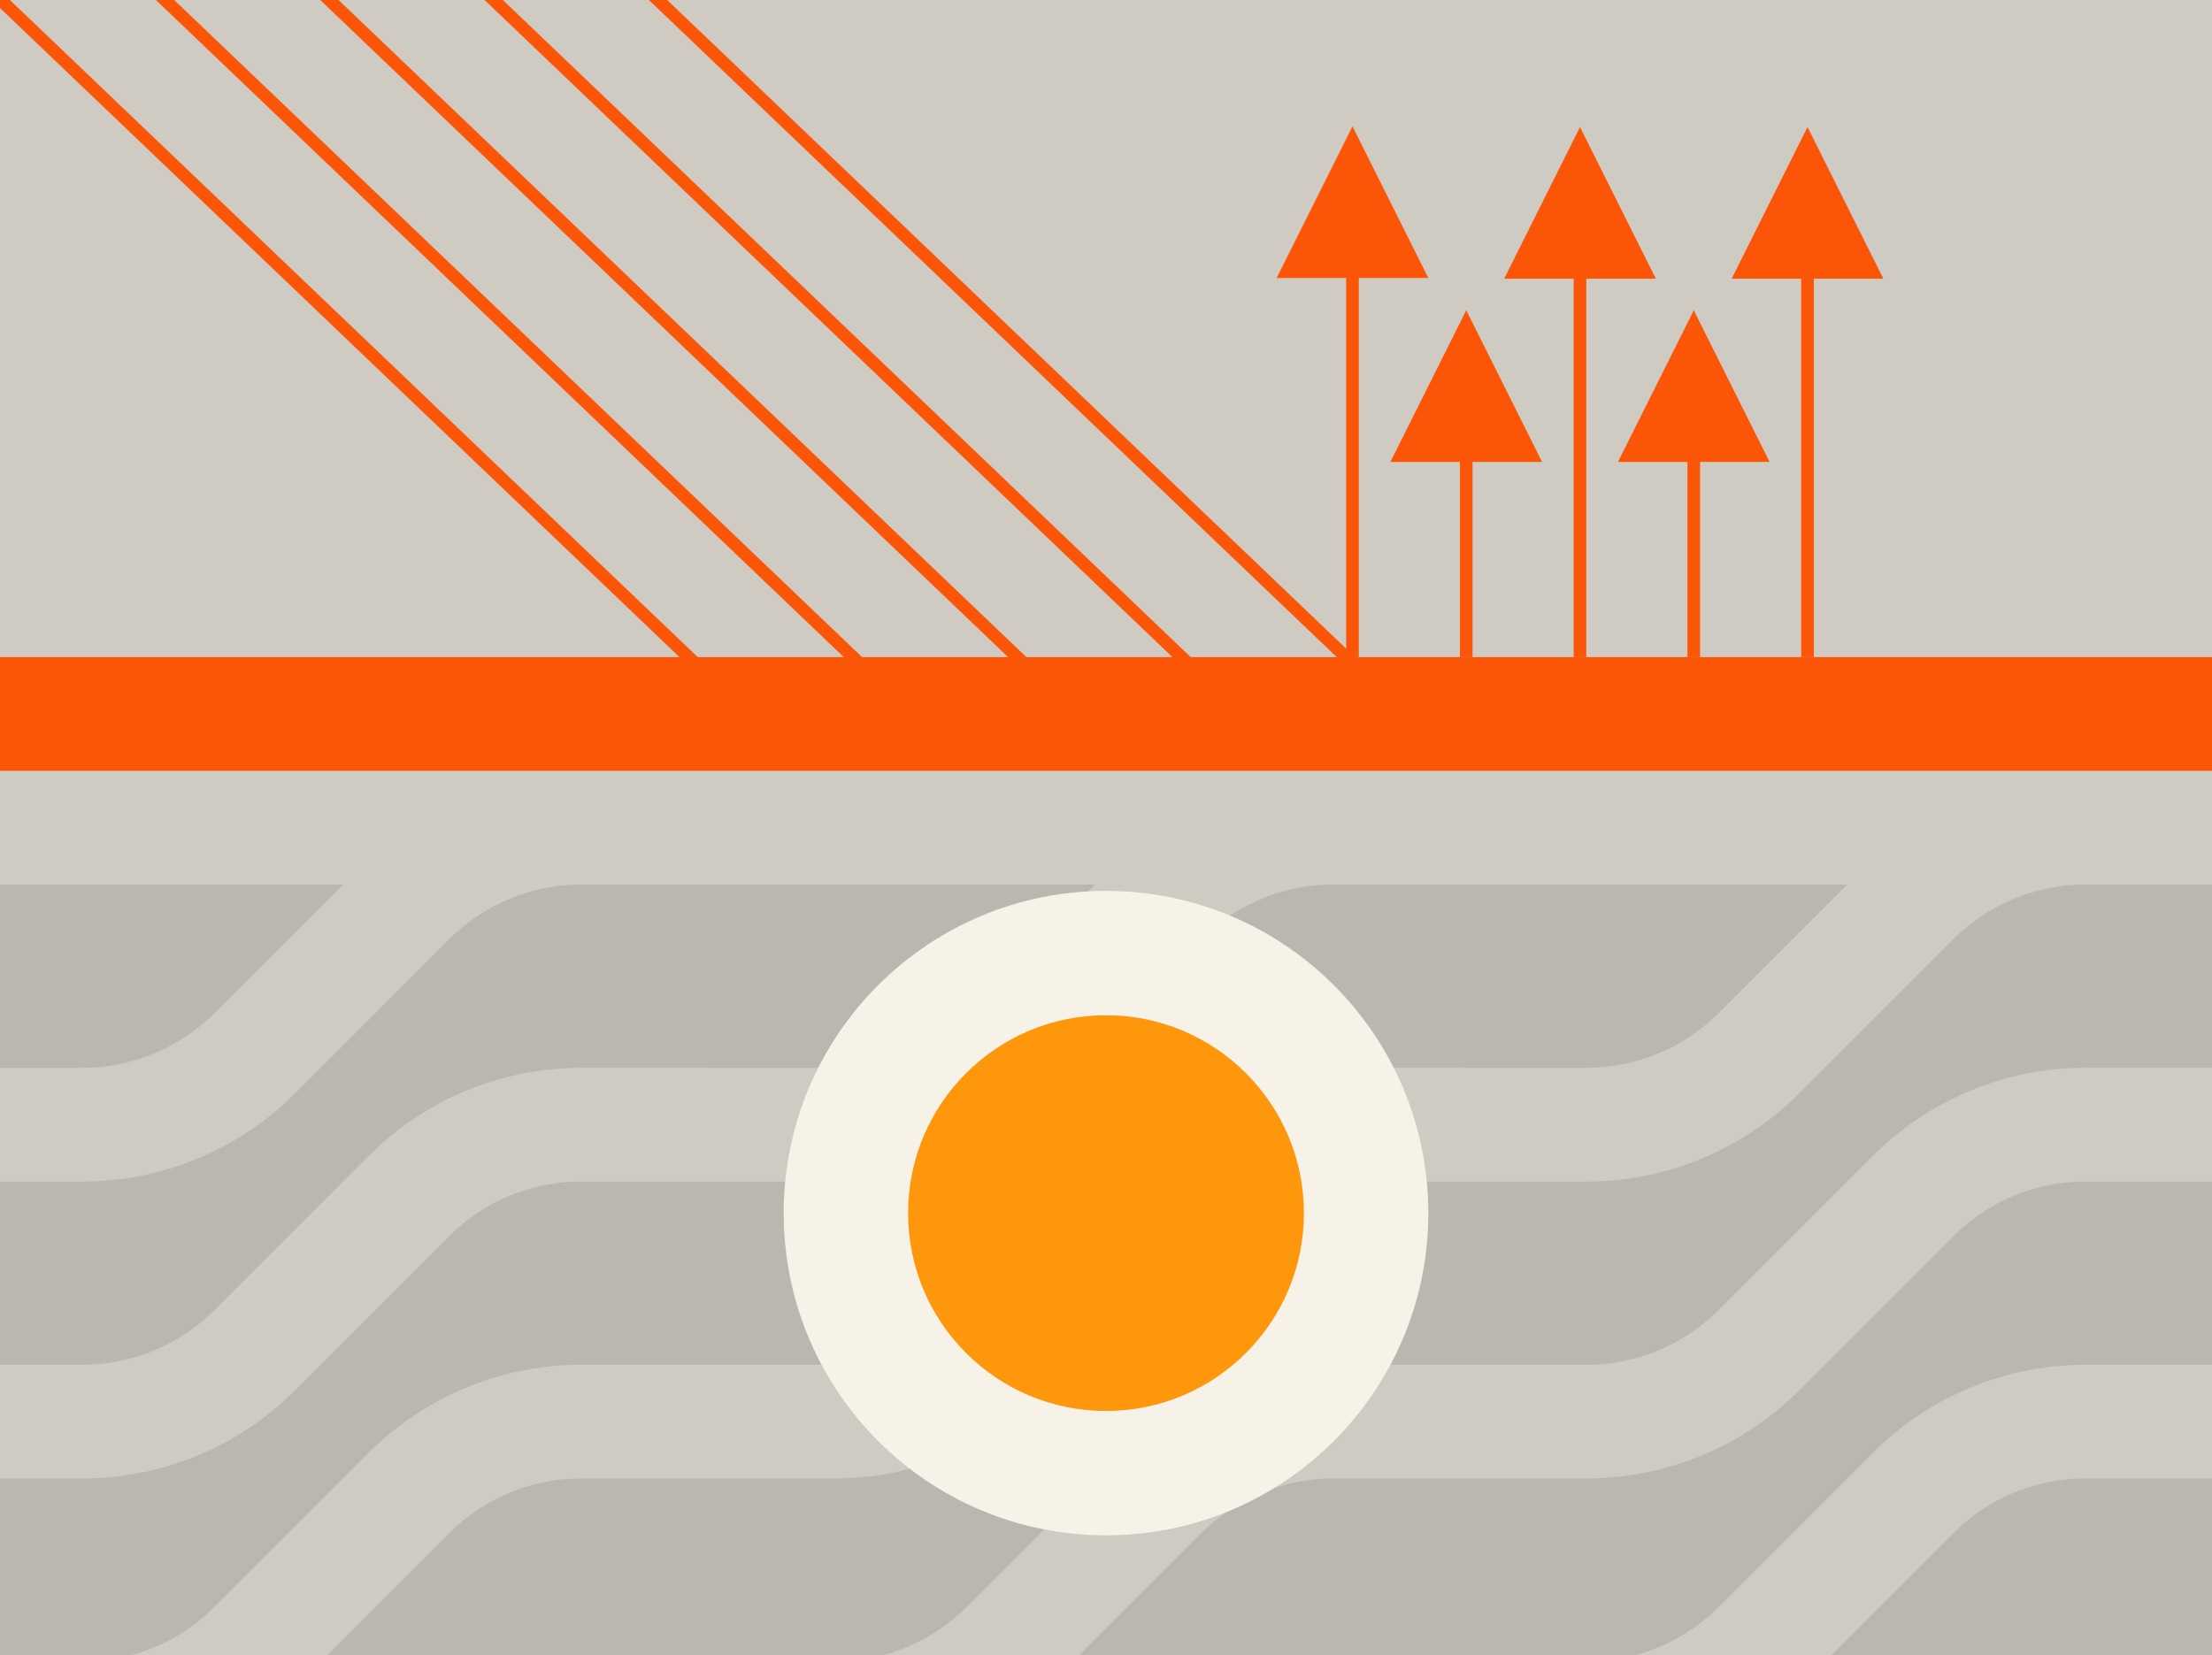
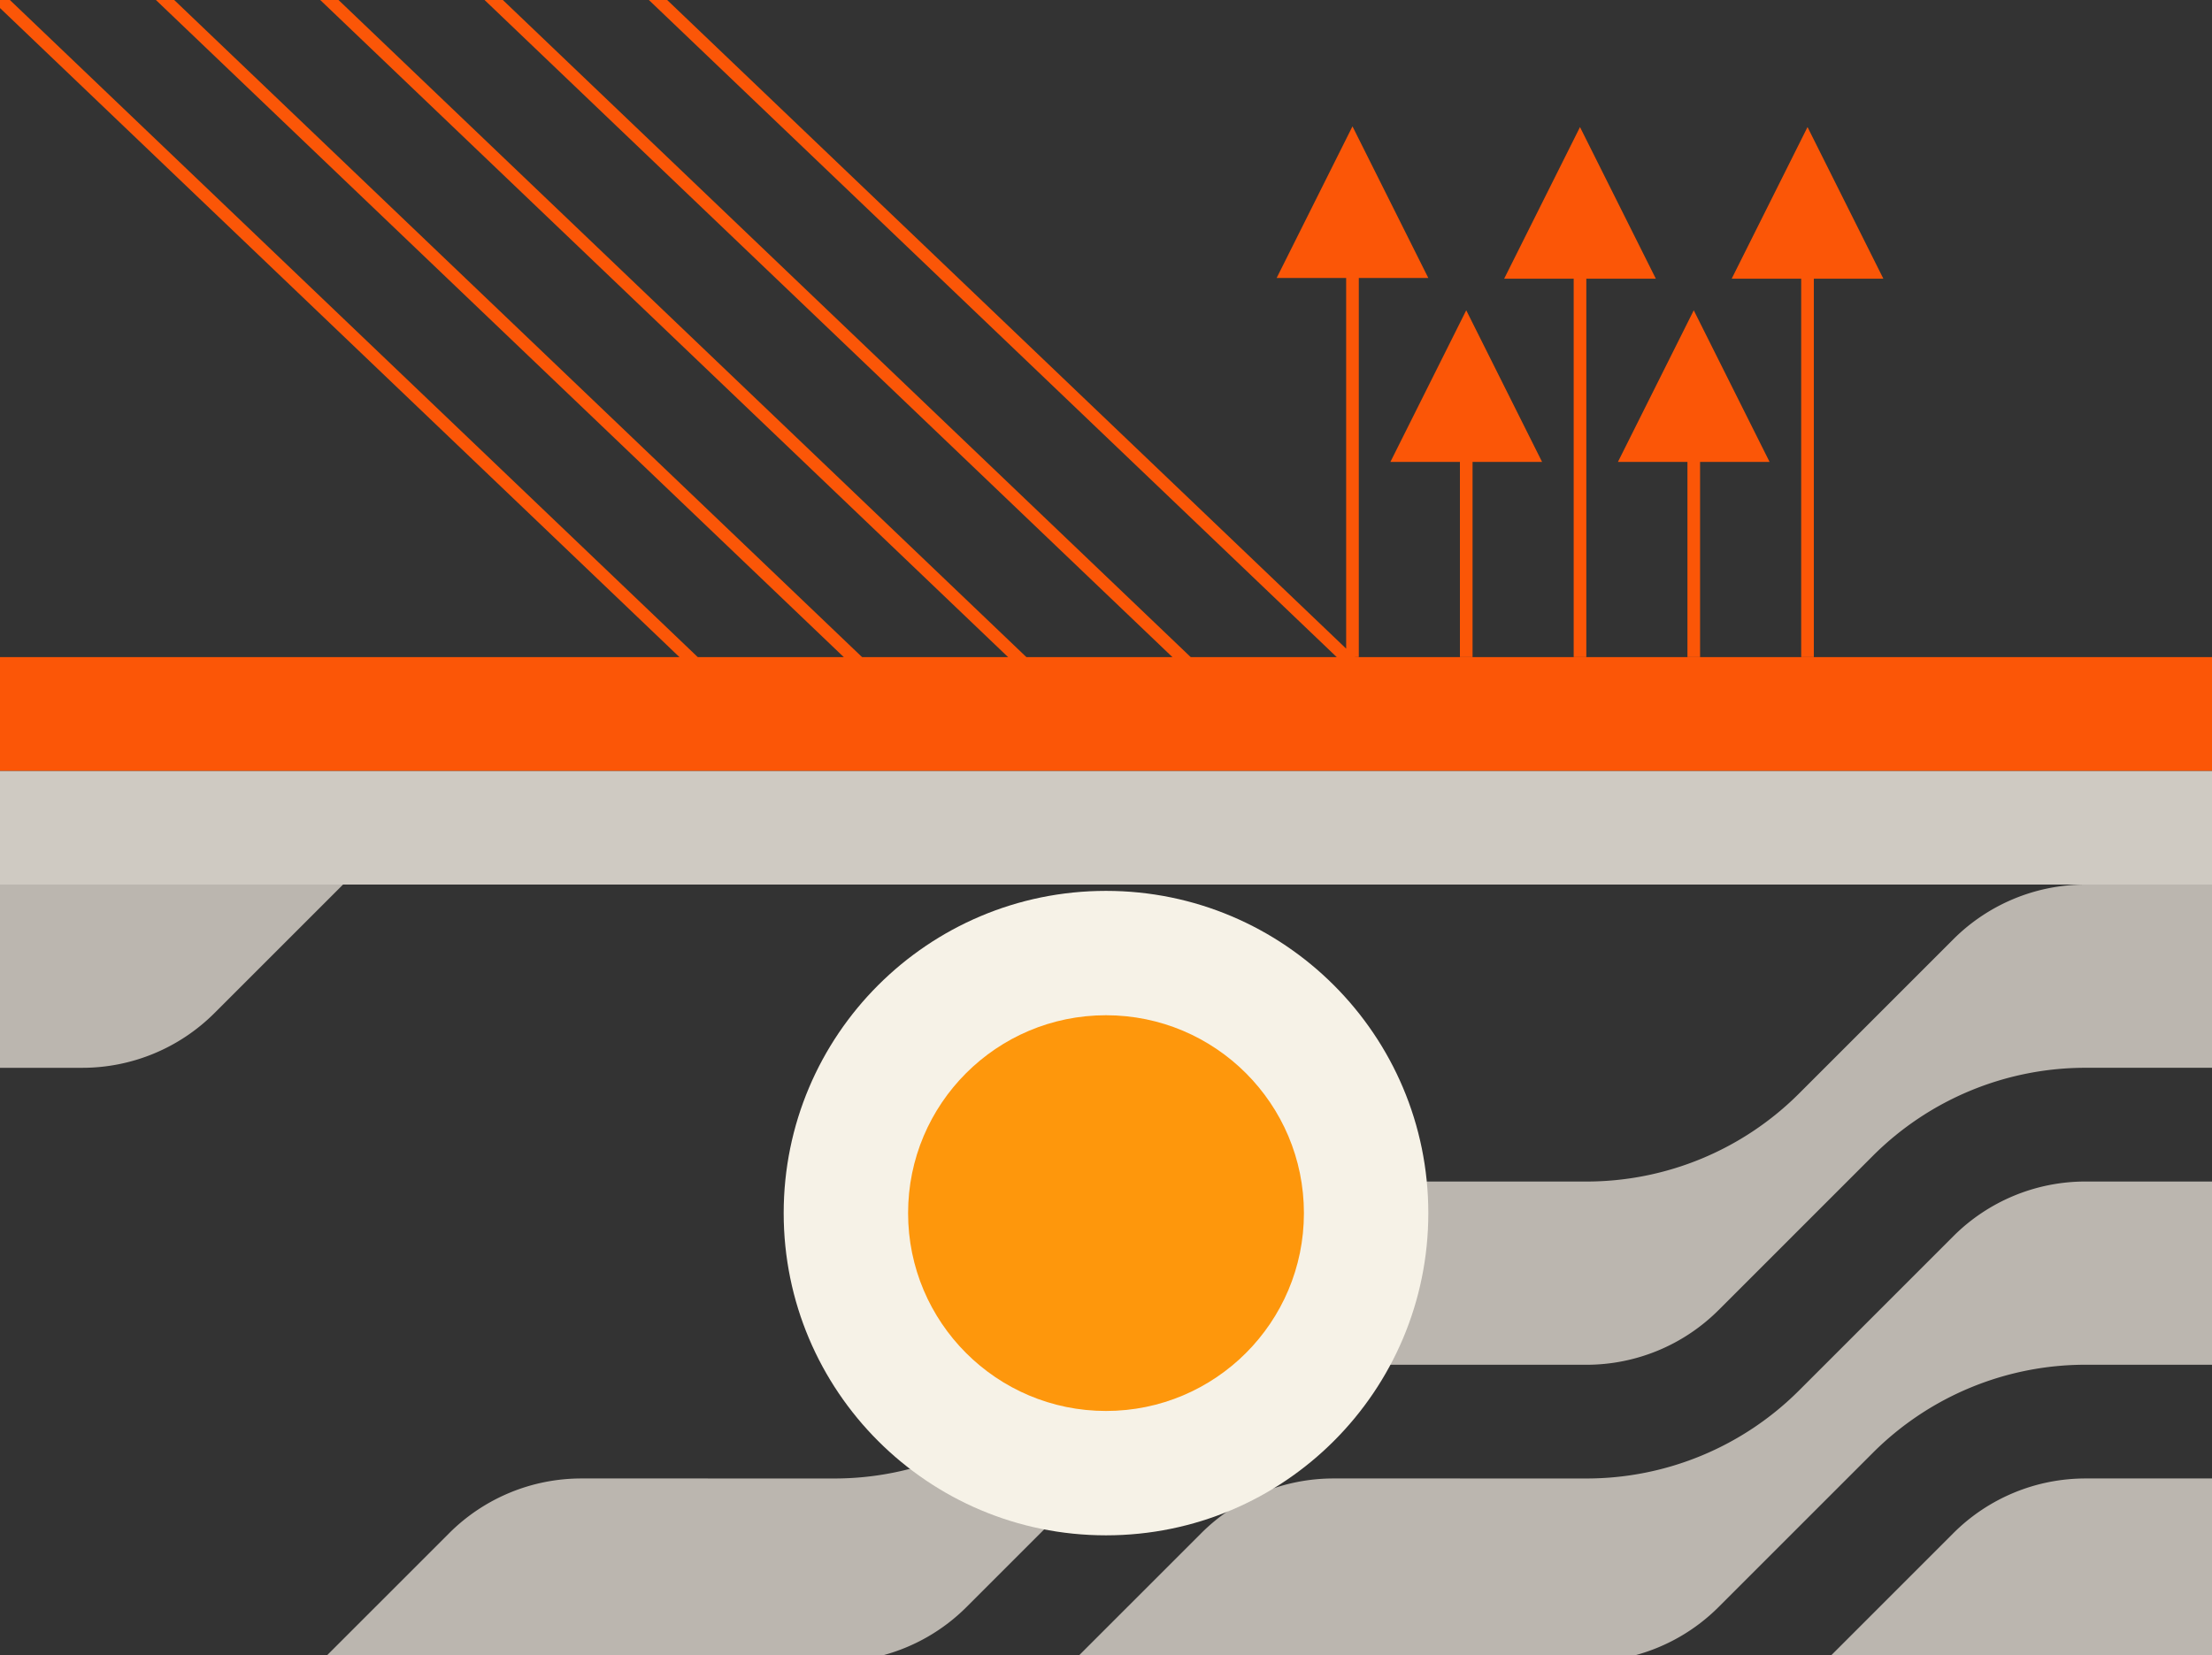
<svg xmlns="http://www.w3.org/2000/svg" viewBox="0 0 350 262" fill="none">
  <rect x="0" y="0" width="350" height="262" fill="#333333" stroke="none" />
  <g clip-path="url(#a)">
-     <path fill="#CFCAC2" d="M0 0h350v262H0z" />
    <path fill-rule="evenodd" clip-rule="evenodd" d="m-70.69-66.277 179.999 172 1.382-1.446-180-172-1.382 1.446Zm26 0 179.999 172 1.382-1.446-180-172-1.382 1.446Zm26 0 179.999 172 1.382-1.446-180-172-1.382 1.446Zm26 0 179.999 172 1.382-1.446-180-172-1.382 1.446Zm26 0 179.999 172 1.382-1.446-.29-.277H215V44h11l-12-24-12 24h11v58.661L34.69-67.723l-1.38 1.446ZM251 44.11V104h-2V44.11h-11l12-24 12 24h-11Zm18 29V104h-2V73.11h-11l12-24 12 24h-11Zm-38 0h-11l12-24 12 24h-11V104h-2V73.11Zm56-29V104h-2V44.11h-11l12-24 12 24h-11Z" fill="#FB5607" />
-     <path d="M71.07 148.662A29.575 29.575 0 0 1 91.982 140h20.022v-9h71.133a47.535 47.535 0 0 0-5.795 4.934l-24.408 24.408a29.574 29.574 0 0 1-20.912 8.662h-20.018V169H91.982a47.574 47.574 0 0 0-33.64 13.934l-24.408 24.408a29.575 29.575 0 0 1-20.912 8.662H0v-29h13.022a47.574 47.574 0 0 0 33.64-13.934l24.408-24.408Z" fill="#BBB6AF" />
    <path d="M0 169.004h13.022a29.575 29.575 0 0 0 20.912-8.662l24.408-24.408A47.61 47.61 0 0 1 64.137 131H0v38.004Z" fill="#BBB6AF" />
-     <path d="M0 234.004V262h20.663a29.57 29.57 0 0 0 13.271-7.658l24.408-24.408A47.574 47.574 0 0 1 91.982 216h20.022v.004h20.018a29.574 29.574 0 0 0 20.912-8.662l24.408-24.408A47.574 47.574 0 0 1 210.982 169h20.022v.004h20.018a29.574 29.574 0 0 0 20.912-8.662l24.408-24.408a47.535 47.535 0 0 1 5.795-4.934h-71.133v9h-20.022a29.575 29.575 0 0 0-20.912 8.662l-24.408 24.408a47.574 47.574 0 0 1-33.64 13.934H112V187H91.982a29.575 29.575 0 0 0-20.912 8.662L46.662 220.07a47.574 47.574 0 0 1-33.64 13.934H0Z" fill="#BBB6AF" />
    <path d="M350 140h-20.018a29.575 29.575 0 0 0-20.912 8.662l-24.408 24.408a47.574 47.574 0 0 1-33.64 13.934H231V187h-20.018a29.575 29.575 0 0 0-20.912 8.662l-24.408 24.408a47.574 47.574 0 0 1-33.64 13.934H112V234H91.982a29.575 29.575 0 0 0-20.912 8.662L51.732 262h87.931a29.57 29.57 0 0 0 13.271-7.658l24.408-24.408A47.574 47.574 0 0 1 210.982 216h20.022v.004h20.018a29.574 29.574 0 0 0 20.912-8.662l24.408-24.408A47.574 47.574 0 0 1 329.982 169H350v-29Z" fill="#BBB6AF" />
    <path d="M350 187h-20.018a29.575 29.575 0 0 0-20.912 8.662l-24.408 24.408a47.574 47.574 0 0 1-33.64 13.934H231V234h-20.018a29.575 29.575 0 0 0-20.912 8.662L170.732 262h87.931a29.57 29.57 0 0 0 13.271-7.658l24.408-24.408A47.574 47.574 0 0 1 329.982 216H350v-29Z" fill="#BBB6AF" />
    <path d="M350 234h-20.018a29.575 29.575 0 0 0-20.912 8.662L289.732 262H350v-28Z" fill="#BBB6AF" />
    <path fill-rule="evenodd" clip-rule="evenodd" d="M0 122h350v18H0v-18Z" fill="#CFCAC2" />
    <path fill-rule="evenodd" clip-rule="evenodd" d="M0 104h350v18H0v-18Z" fill="#FB5607" />
    <path d="M226 192c0 28.167-22.833 51-51 51s-51-22.833-51-51 22.833-51 51-51 51 22.833 51 51Z" fill="#F6F2E7" />
    <path d="M206.316 192c0 17.295-14.02 31.316-31.316 31.316-17.295 0-31.315-14.021-31.315-31.316 0-17.295 14.02-31.316 31.315-31.316 17.296 0 31.316 14.021 31.316 31.316Z" fill="#FE970C" />
  </g>
  <defs>
    <clipPath id="a">
      <path fill="#fff" d="M0 0h350v262H0z" />
    </clipPath>
  </defs>
</svg>